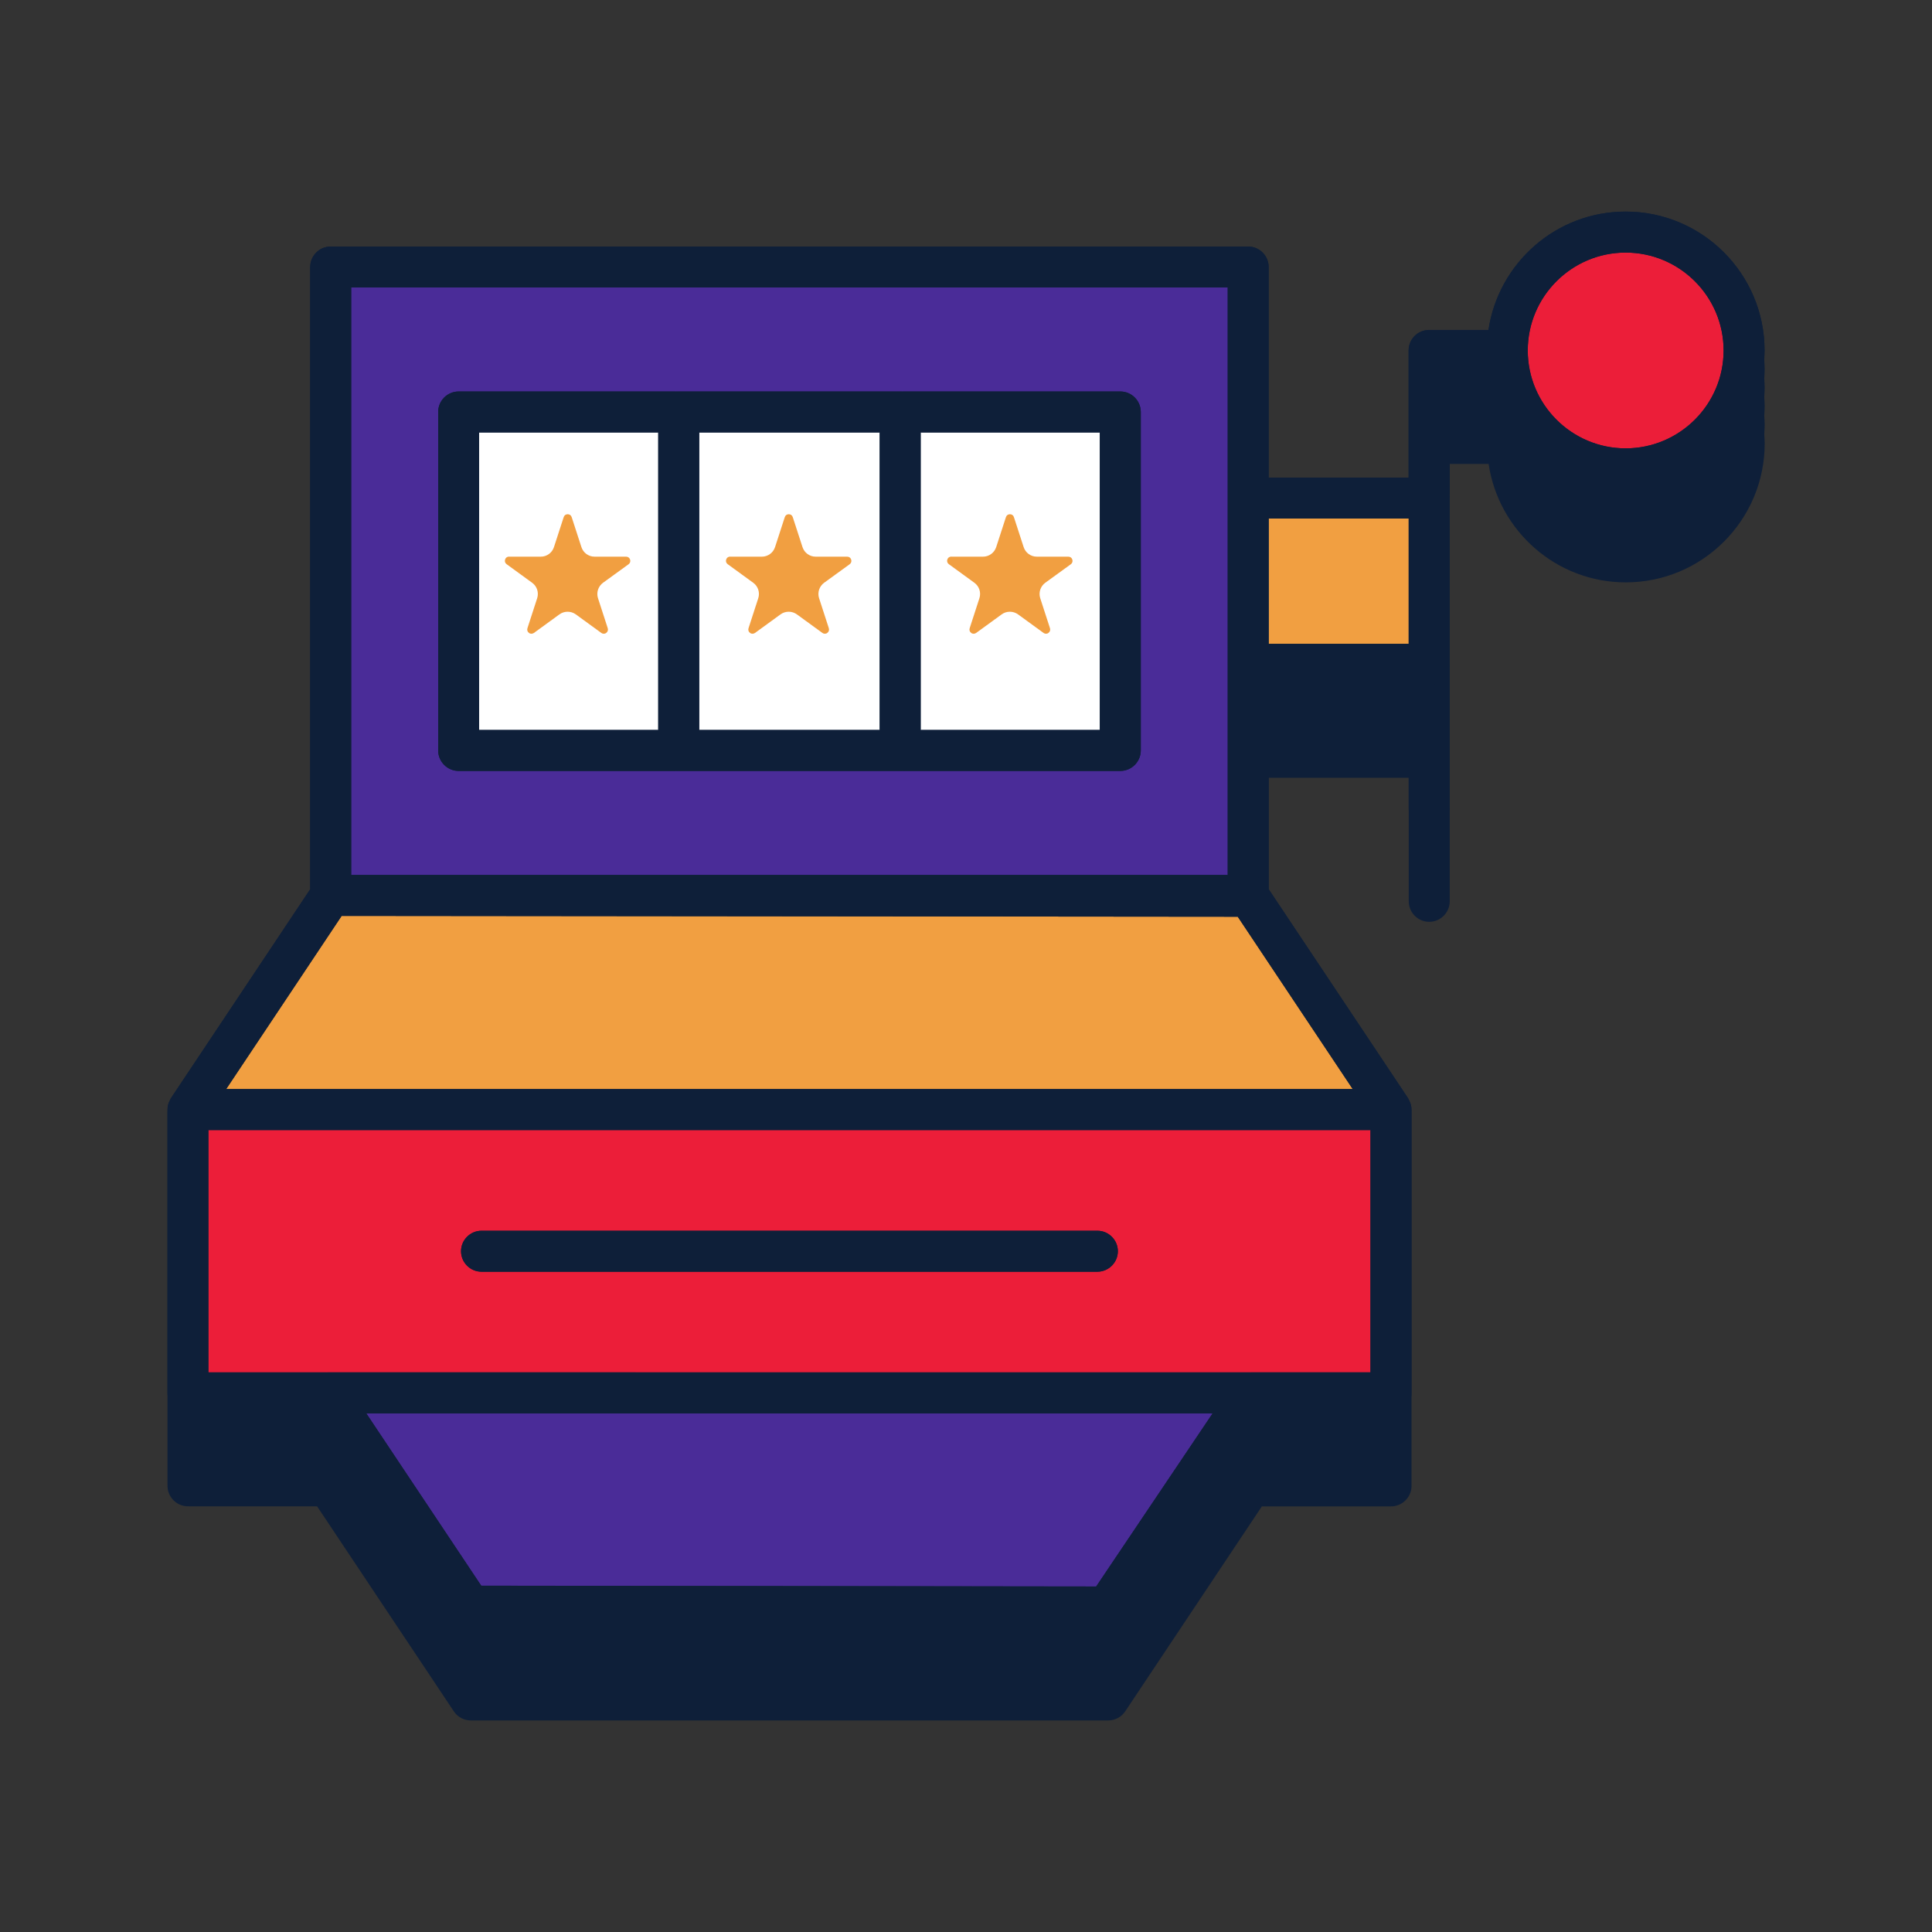
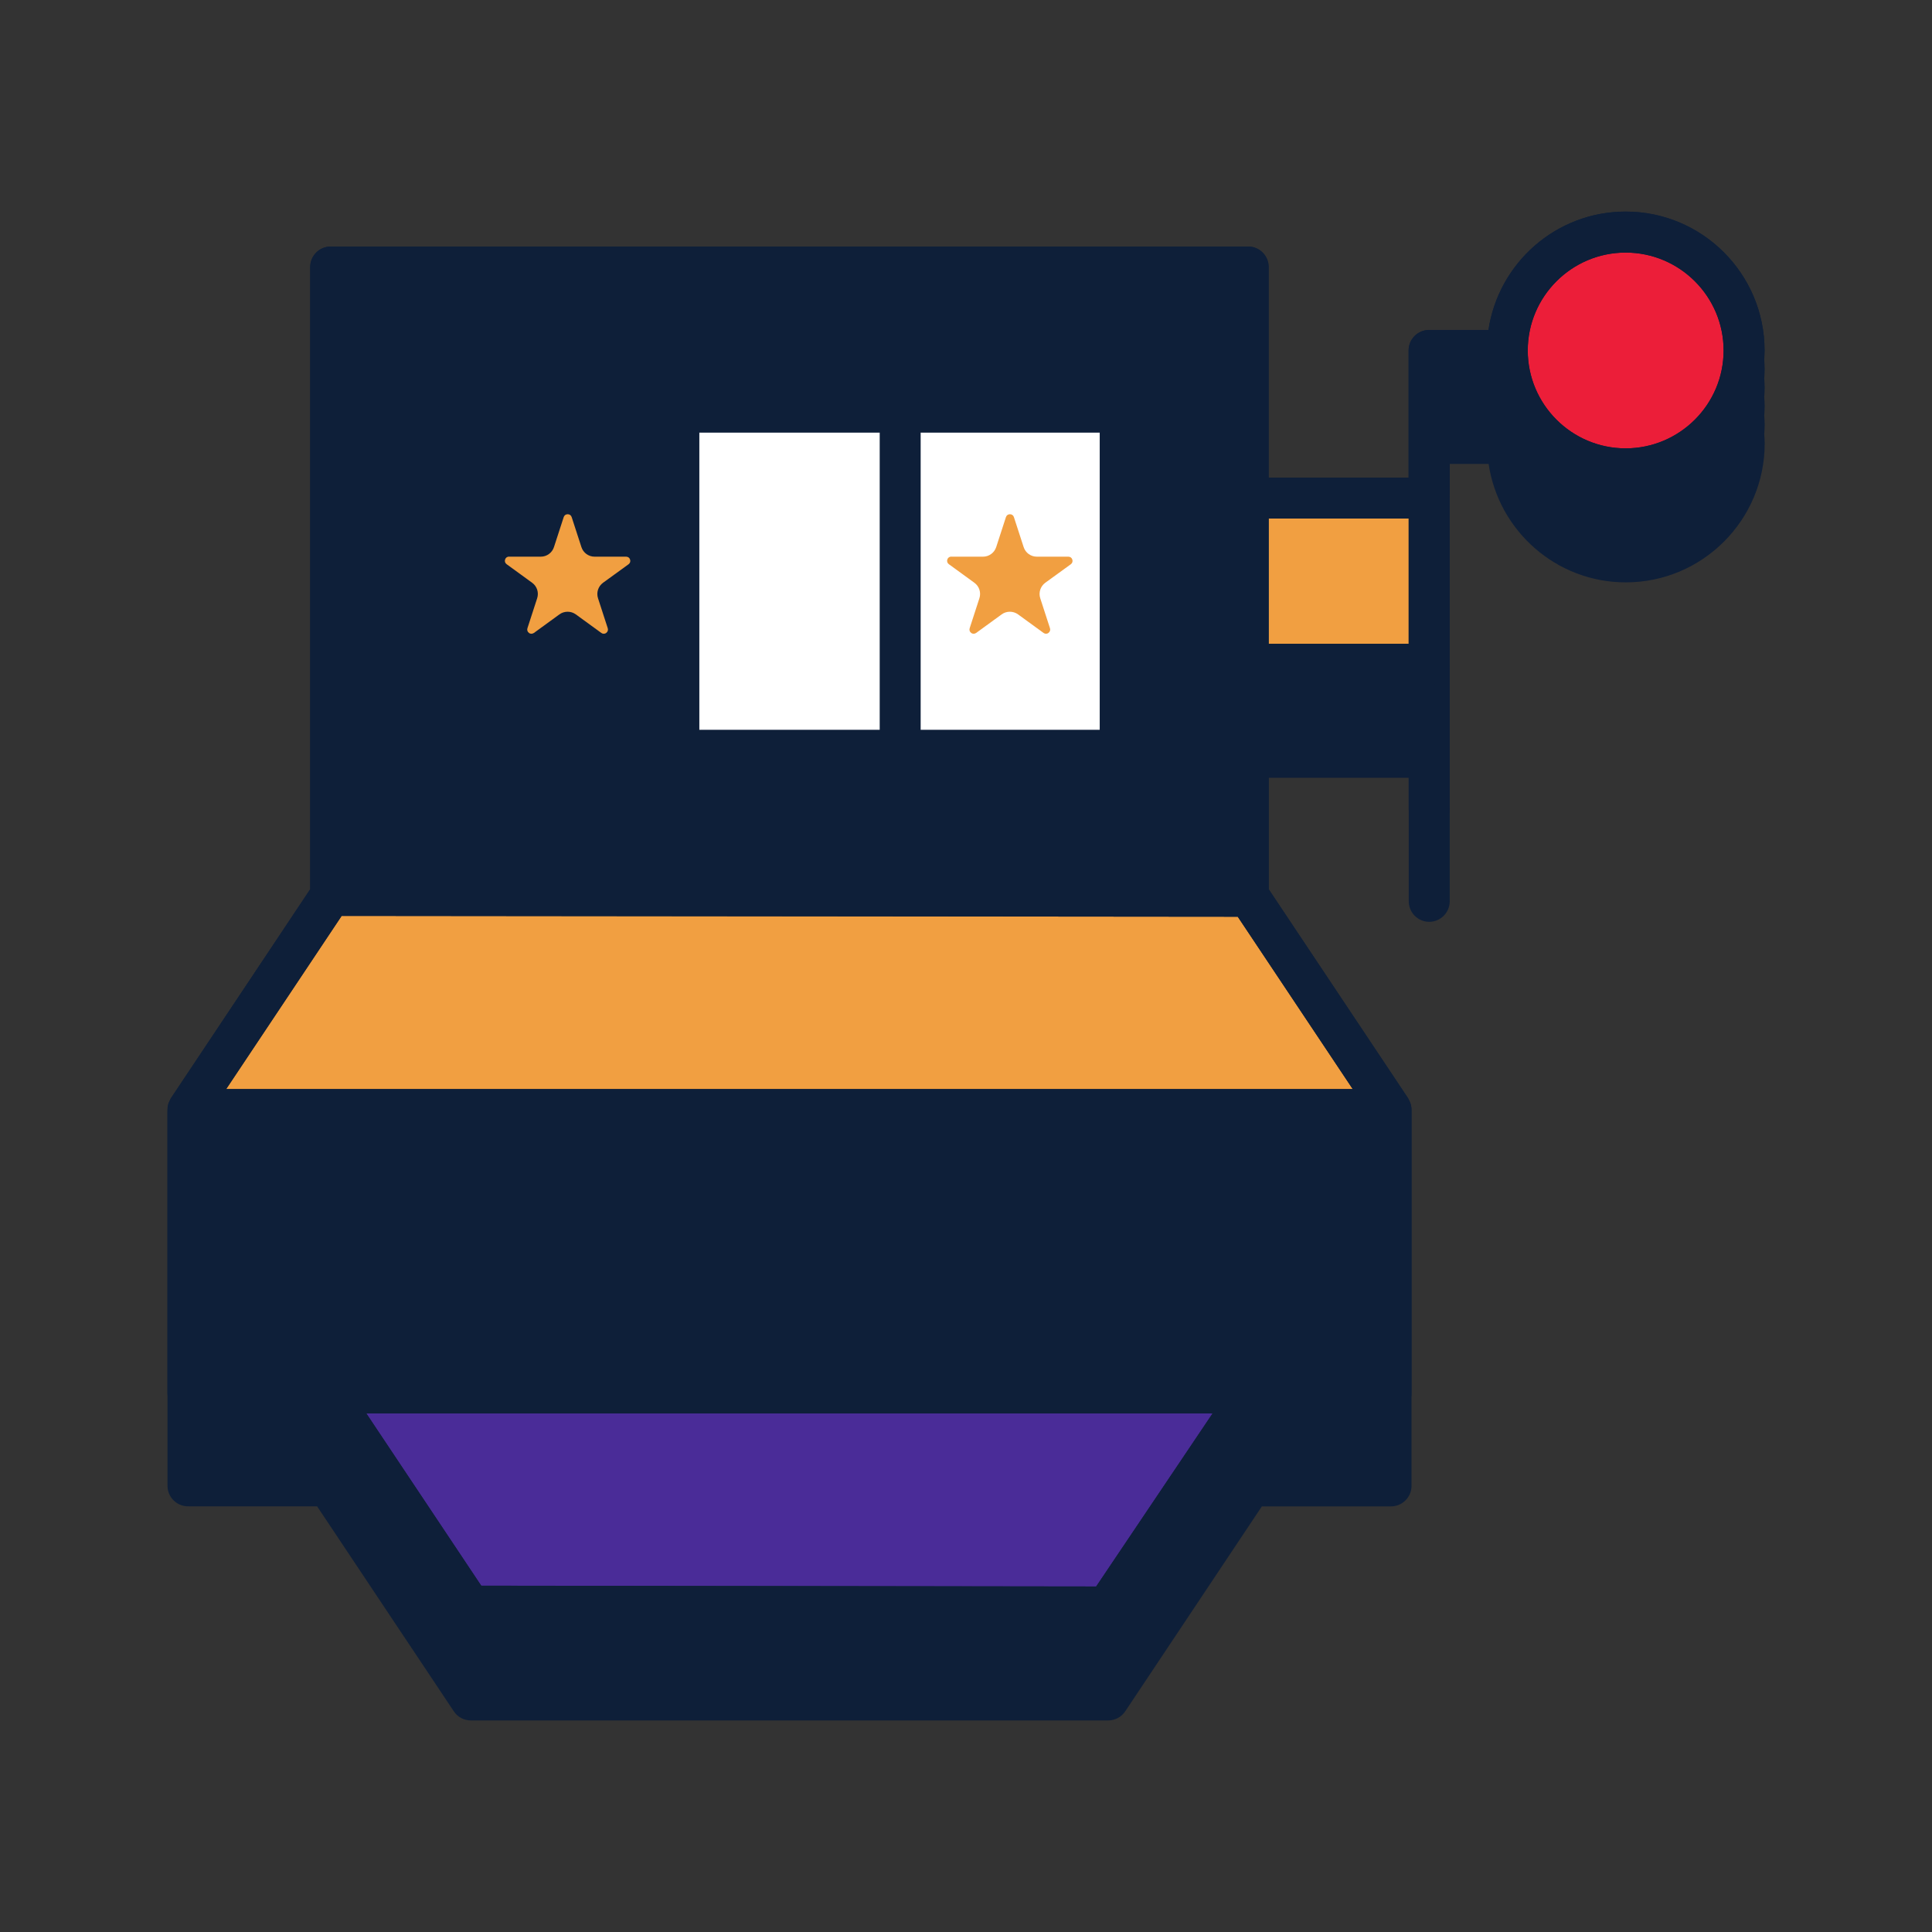
<svg xmlns="http://www.w3.org/2000/svg" id="Layer_2" viewBox="0 0 300 300">
  <rect x="0" y="0" width="300" height="300" fill="#333333" stroke="none" />
  <defs>
    <style>
      .cls-1 {
        fill: #0e1f39;
      }

      .cls-2 {
        fill: #f19f41;
      }

      .cls-3 {
        fill: #ec1e39;
      }

      .cls-4 {
        fill: #fff;
      }

      .cls-5 {
        fill: #4a2c98;
      }
    </style>
  </defs>
  <path class="cls-1" d="M273.93,55.86c.03-.48.07-.96.07-1.44,0-11.89-9.67-21.56-21.57-21.56-10.81,0-19.76,8-21.3,18.38h-9.22c-1.75,0-3.18,1.43-3.18,3.18v19.74h-21.74v-32.7c0-1.75-1.43-3.18-3.18-3.18H51.35c-1.75,0-3.18,1.43-3.18,3.18v96.62l-21.63,32.45c-.08.11-.12.24-.18.36-.05.09-.1.18-.13.27-.13.33-.21.69-.21,1.06,0,.02-.01.04-.01.07v58.43c0,1.75,1.43,3.18,3.18,3.18h20.05l21.23,31.84c.59.88,1.57,1.41,2.64,1.41h98.96c1.07,0,2.06-.53,2.65-1.41l21.22-31.83h20.06c1.75,0,3.18-1.43,3.18-3.18v-58.43s-.01-.03-.01-.05c0-.38-.09-.75-.22-1.08-.03-.08-.08-.16-.12-.25-.06-.13-.1-.26-.18-.38l-21.64-32.45v-17.31h21.74v19.18c0,1.75,1.43,3.18,3.18,3.18s3.18-1.43,3.18-3.18v-67.92h6.04c1.55,10.39,10.49,18.39,21.3,18.39,11.89,0,21.57-9.67,21.57-21.57,0-.49-.04-.96-.07-1.44.03-.48.07-.96.07-1.44s-.04-.96-.07-1.44c.03-.48.07-.96.07-1.44s-.04-.96-.07-1.44c.03-.48.07-.96.07-1.44s-.04-.96-.07-1.44c.03-.48.07-.96.07-1.44s-.04-.96-.07-1.44Z" />
  <g>
-     <rect class="cls-4" x="74.39" y="67.15" width="27.82" height="46.2" />
    <polygon class="cls-2" points="210.05 169.11 192.2 142.35 53.05 142.22 35.12 169.11 210.05 169.11" />
    <rect class="cls-2" x="197" y="80.52" width="21.74" height="19.45" />
    <rect class="cls-4" x="142.96" y="67.15" width="27.82" height="46.2" />
    <rect class="cls-4" x="108.57" y="67.15" width="28.03" height="46.2" />
-     <path class="cls-5" d="M54.53,44.64v91.22h136.11V44.64H54.53ZM177.14,116.53c0,1.75-1.43,3.18-3.18,3.18h-102.74c-1.75,0-3.18-1.43-3.18-3.18v-52.56c0-1.75,1.43-3.18,3.18-3.18h102.74c1.76,0,3.18,1.43,3.18,3.18v52.56Z" />
-     <path class="cls-3" d="M50.94,213.1h161.87v-37.63H32.36v37.63h18.57ZM74.77,191.11h95.63c1.75,0,3.18,1.43,3.18,3.18s-1.43,3.18-3.18,3.18h-95.63c-1.75,0-3.18-1.43-3.18-3.18s1.43-3.18,3.18-3.18Z" />
    <path class="cls-3" d="M252.43,39.22c-8.38,0-15.2,6.82-15.2,15.2s6.82,15.2,15.2,15.2,15.21-6.82,15.21-15.2-6.82-15.2-15.21-15.2Z" />
    <polygon class="cls-5" points="170.21 246.35 188.3 219.47 56.88 219.47 74.73 246.23 170.21 246.35" />
    <path class="cls-1" d="M215.99,175.47h-3.18v37.63h-18.58c1.18,0,2.25.65,2.81,1.69.56,1.03.49,2.28-.16,3.26l-.94,1.42h20.06c1.75,0,3.18-1.43,3.18-3.18v-44s-.01-.03-.01-.05c0,.53-.1,1.06-.37,1.55-.55,1.04-1.63,1.69-2.8,1.69Z" />
    <path class="cls-1" d="M48.13,214.79c.55-1.04,1.63-1.69,2.8-1.69h-18.57v-37.63h-3.18c-1.18,0-2.25-.65-2.8-1.69-.26-.49-.38-1.03-.37-1.57,0,.02-.01.04-.01.07v44c0,1.75,1.43,3.18,3.18,3.18h20.05l-.95-1.42c-.65-.98-.71-2.23-.16-3.26Z" />
    <path class="cls-1" d="M218.82,170.91c.04.08.09.16.12.25-.03-.09-.08-.16-.12-.25Z" />
    <path class="cls-1" d="M26.23,171.16c.04-.09.09-.18.13-.27-.05.09-.1.18-.13.27Z" />
    <path class="cls-1" d="M29.18,169.11h5.94l17.93-26.89h-1.7c-1.75,0-3.18-1.43-3.18-3.18v-.96l-21.63,32.45c-.08.11-.12.24-.18.36.52-1.04,1.58-1.78,2.82-1.78Z" />
    <path class="cls-1" d="M218.94,171.15c.13.34.21.7.22,1.08,0-.37-.08-.73-.22-1.08Z" />
    <path class="cls-1" d="M193.82,142.22H53.05l139.15.13,17.85,26.76h5.94c1.25,0,2.31.74,2.83,1.79-.06-.13-.1-.26-.18-.38l-21.64-32.45v.96c0,1.76-1.43,3.18-3.18,3.18Z" />
    <path class="cls-1" d="M26.01,172.22c0-.37.09-.73.21-1.06-.13.34-.21.7-.21,1.06Z" />
    <path class="cls-1" d="M215.99,169.11H29.18c-1.25,0-2.3.74-2.82,1.78-.05.09-.1.18-.13.27-.13.33-.21.69-.21,1.06-.01.54.1,1.07.37,1.57.55,1.04,1.63,1.69,2.8,1.69h186.81c1.18,0,2.25-.65,2.8-1.69.26-.48.37-1.02.37-1.55,0-.38-.09-.75-.22-1.08-.03-.08-.08-.16-.12-.25-.52-1.05-1.58-1.79-2.83-1.79Z" />
    <path class="cls-1" d="M170.21,246.35l-95.49-.13-17.85-26.76h-7.64l21.23,31.84c.59.88,1.57,1.41,2.64,1.41h98.96c1.07,0,2.06-.53,2.65-1.41l21.22-31.83h-7.64l-18.08,26.89Z" />
    <path class="cls-1" d="M197.04,214.79c-.56-1.04-1.63-1.69-2.81-1.69H50.94c-1.18,0-2.25.65-2.8,1.69-.56,1.03-.49,2.28.16,3.26l.95,1.42h146.7l.94-1.42c.65-.98.71-2.23.16-3.26Z" />
    <path class="cls-1" d="M51.35,135.86h3.18V44.64h136.11v32.7c0-1.76,1.43-3.18,3.18-3.18h3.18v-32.7c0-1.75-1.43-3.18-3.18-3.18H51.35c-1.75,0-3.18,1.43-3.18,3.18v96.62l.53-.8c.59-.89,1.58-1.42,2.65-1.42Z" />
    <path class="cls-1" d="M190.64,103.15v32.71h3.18c1.07,0,2.06.53,2.64,1.41l.54.8v-31.74h-3.18c-1.75,0-3.18-1.43-3.18-3.18Z" />
    <path class="cls-1" d="M193.82,135.86H51.35c-1.07,0-2.06.53-2.65,1.42l-.53.8v.96c0,1.76,1.43,3.18,3.18,3.18h142.47c1.75,0,3.18-1.43,3.18-3.18v-.96l-.54-.8c-.59-.88-1.57-1.41-2.64-1.41Z" />
    <rect class="cls-1" x="197" y="74.16" width="21.74" height="6.36" />
    <rect class="cls-1" x="197" y="99.97" width="21.74" height="6.36" />
    <path class="cls-1" d="M197,80.52v-6.36h-3.18c-1.75,0-3.18,1.43-3.18,3.18v25.81c0,1.76,1.43,3.18,3.18,3.18h3.18v-25.82Z" />
    <path class="cls-1" d="M102.21,116.53v-3.18h-27.82v-46.2h27.82v-3.18c0-1.75,1.43-3.18,3.18-3.18h-34.17c-1.75,0-3.18,1.43-3.18,3.18v52.56c0,1.75,1.43,3.18,3.18,3.18h34.17c-1.75,0-3.18-1.43-3.18-3.18Z" />
    <path class="cls-1" d="M173.96,60.79h-34.18c1.75,0,3.18,1.43,3.18,3.18v3.18h27.82v46.2h-27.82v3.18c0,1.75-1.43,3.18-3.18,3.18h34.18c1.76,0,3.18-1.43,3.18-3.18v-52.56c0-1.75-1.43-3.18-3.18-3.18Z" />
-     <rect class="cls-1" x="136.6" y="67.15" width="6.36" height="46.2" />
    <rect class="cls-1" x="102.21" y="67.15" width="6.36" height="46.2" />
    <path class="cls-1" d="M142.96,116.53v-3.18h-40.75v3.18c0,1.75,1.43,3.18,3.18,3.18h34.39c1.75,0,3.18-1.43,3.18-3.18Z" />
    <path class="cls-1" d="M102.21,63.97v3.18h40.75v-3.18c0-1.75-1.43-3.18-3.18-3.18h-34.39c-1.75,0-3.18,1.43-3.18,3.18Z" />
    <path class="cls-1" d="M74.77,197.47h95.63c1.75,0,3.18-1.43,3.18-3.18s-1.43-3.18-3.18-3.18h-95.63c-1.75,0-3.18,1.43-3.18,3.18s1.43,3.18,3.18,3.18Z" />
    <path class="cls-1" d="M231.13,51.23h-9.22c-1.75,0-3.18,1.43-3.18,3.18v19.74h3.18c1.75,0,3.18,1.43,3.18,3.18v-19.75h6.04c-.15-1.04-.26-2.1-.26-3.18s.11-2.14.26-3.18Z" />
    <path class="cls-1" d="M221.92,106.34h-3.18v19.18c0,1.75,1.43,3.18,3.18,3.18s3.18-1.43,3.18-3.18v-22.36c0,1.76-1.43,3.18-3.18,3.18Z" />
    <path class="cls-1" d="M221.92,74.16h-3.18v32.18h3.18c1.75,0,3.18-1.43,3.18-3.18v-25.81c0-1.76-1.43-3.18-3.18-3.18Z" />
    <path class="cls-1" d="M252.43,32.85c-10.81,0-19.76,8-21.3,18.38h1.4c1.75,0,3.18,1.43,3.18,3.18s-1.43,3.18-3.18,3.18h-1.4c1.55,10.39,10.49,18.39,21.3,18.39,11.89,0,21.57-9.67,21.57-21.57s-9.67-21.56-21.57-21.56ZM252.43,69.62c-8.38,0-15.2-6.82-15.2-15.2s6.82-15.2,15.2-15.2,15.21,6.82,15.21,15.2-6.82,15.2-15.21,15.2Z" />
    <path class="cls-1" d="M235.72,54.41c0-1.75-1.43-3.18-3.18-3.18h-1.4c-.15,1.04-.26,2.1-.26,3.18s.11,2.14.26,3.18h1.4c1.75,0,3.18-1.43,3.18-3.18Z" />
  </g>
  <g>
    <path class="cls-2" d="M79.05,86.43c-.3,0-.53.17-.62.45-.09.28,0,.56.24.73l3.96,2.88c.76.55,1.07,1.52.78,2.41l-1.51,4.65c-.09.28,0,.56.24.73.11.09.25.13.38.13s.27-.05.39-.13l3.96-2.88c.37-.27.81-.41,1.27-.41s.89.14,1.27.41l3.96,2.88c.12.09.25.13.38.13s.27-.04.38-.13c.24-.18.33-.45.24-.73l-1.51-4.65c-.29-.89.03-1.86.78-2.41l3.96-2.87c.24-.18.33-.45.24-.73-.09-.28-.32-.45-.62-.45h-4.89c-.94,0-1.76-.6-2.05-1.49l-1.51-4.65c-.09-.28-.32-.45-.62-.45s-.53.17-.62.45l-1.51,4.65c-.29.89-1.11,1.49-2.05,1.49h-4.89Z" />
-     <path class="cls-2" d="M113.38,86.43c-.3,0-.53.17-.62.45-.09.28,0,.56.24.73l3.96,2.88c.76.55,1.07,1.52.78,2.41l-1.51,4.65c-.09.28,0,.56.24.73.11.09.25.13.38.13s.27-.05.39-.13l3.96-2.88c.37-.27.81-.41,1.27-.41s.89.14,1.27.41l3.96,2.88c.12.09.25.13.38.13s.27-.04.38-.13c.24-.18.33-.45.24-.73l-1.51-4.65c-.29-.89.03-1.86.78-2.41l3.96-2.87c.24-.18.33-.45.24-.73-.09-.28-.32-.45-.62-.45h-4.89c-.94,0-1.76-.6-2.05-1.49l-1.51-4.65c-.09-.28-.32-.45-.62-.45s-.53.17-.62.45l-1.51,4.65c-.29.89-1.11,1.49-2.05,1.49h-4.89Z" />
    <path class="cls-2" d="M147.72,86.43c-.3,0-.53.17-.62.45-.09.28,0,.56.24.73l3.96,2.88c.76.55,1.07,1.52.78,2.41l-1.51,4.65c-.09.28,0,.56.24.73.11.09.25.13.38.13s.27-.05.39-.13l3.96-2.88c.37-.27.81-.41,1.27-.41s.89.14,1.27.41l3.96,2.88c.12.09.25.13.38.13s.27-.04.38-.13c.24-.18.33-.45.24-.73l-1.51-4.65c-.29-.89.03-1.86.78-2.41l3.96-2.87c.24-.18.33-.45.24-.73-.09-.28-.32-.45-.62-.45h-4.89c-.94,0-1.76-.6-2.05-1.49l-1.51-4.65c-.09-.28-.32-.45-.62-.45s-.53.17-.62.45l-1.51,4.65c-.29.89-1.11,1.49-2.05,1.49h-4.89Z" />
  </g>
</svg>